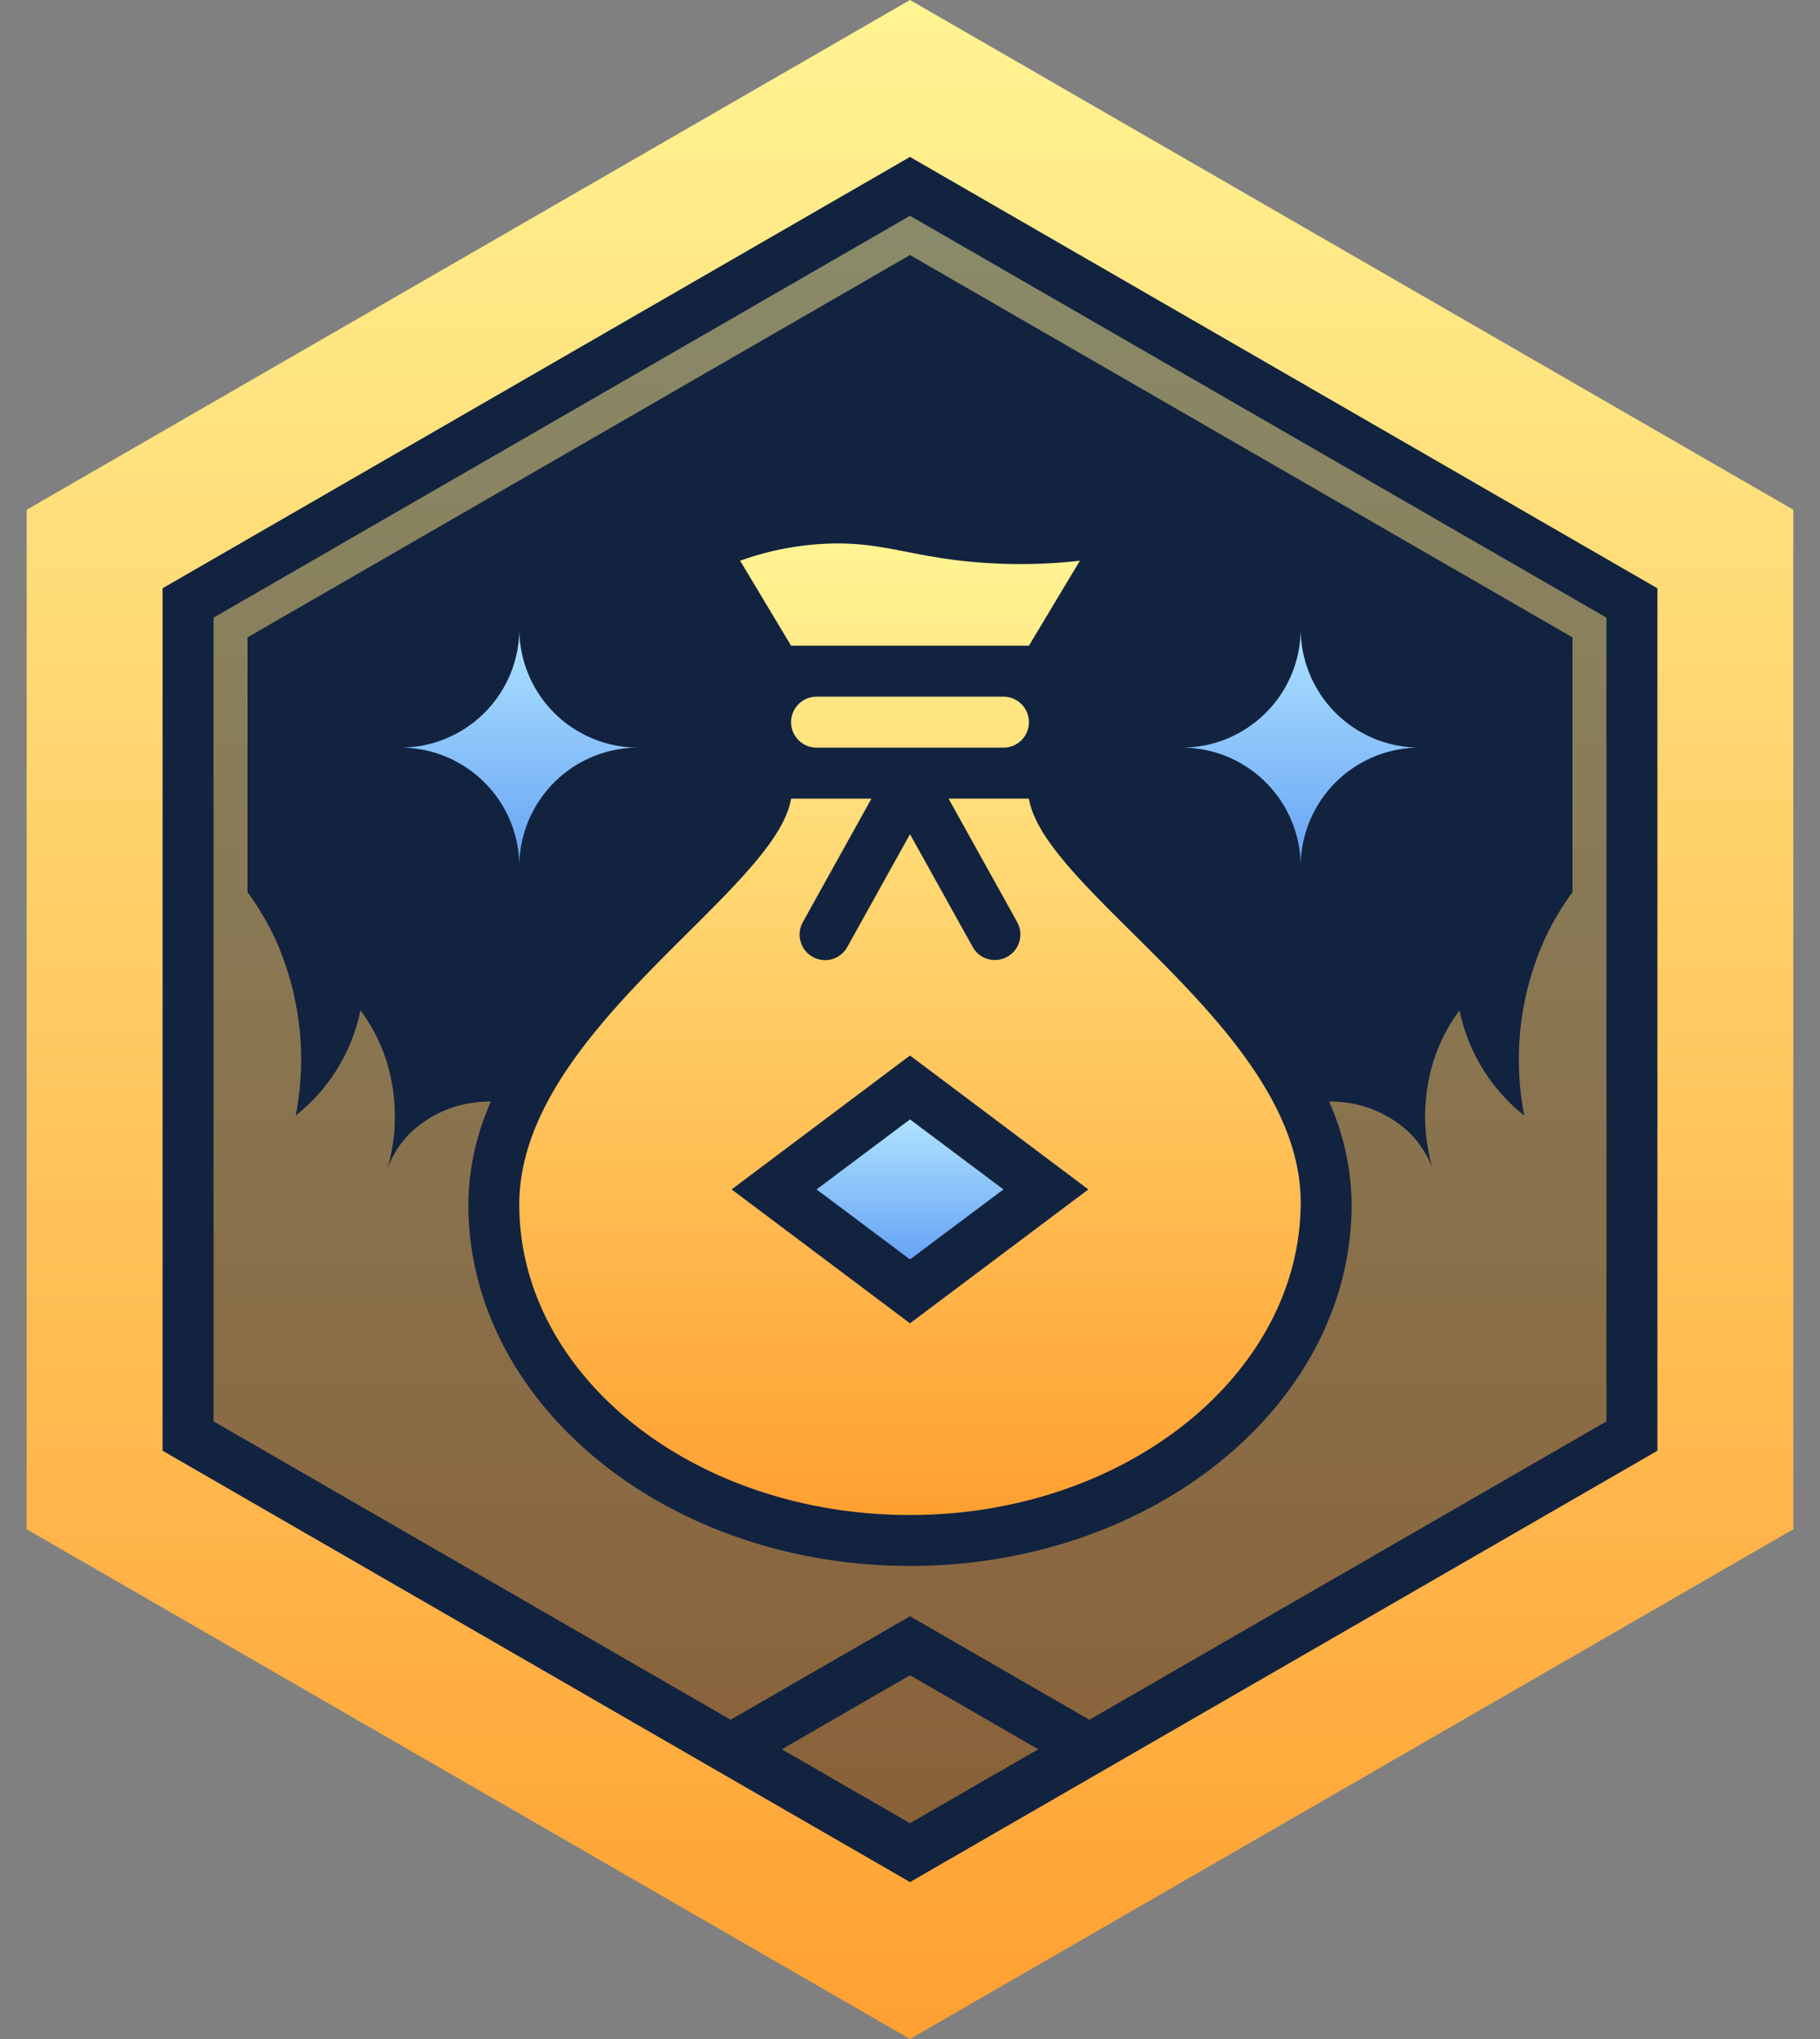
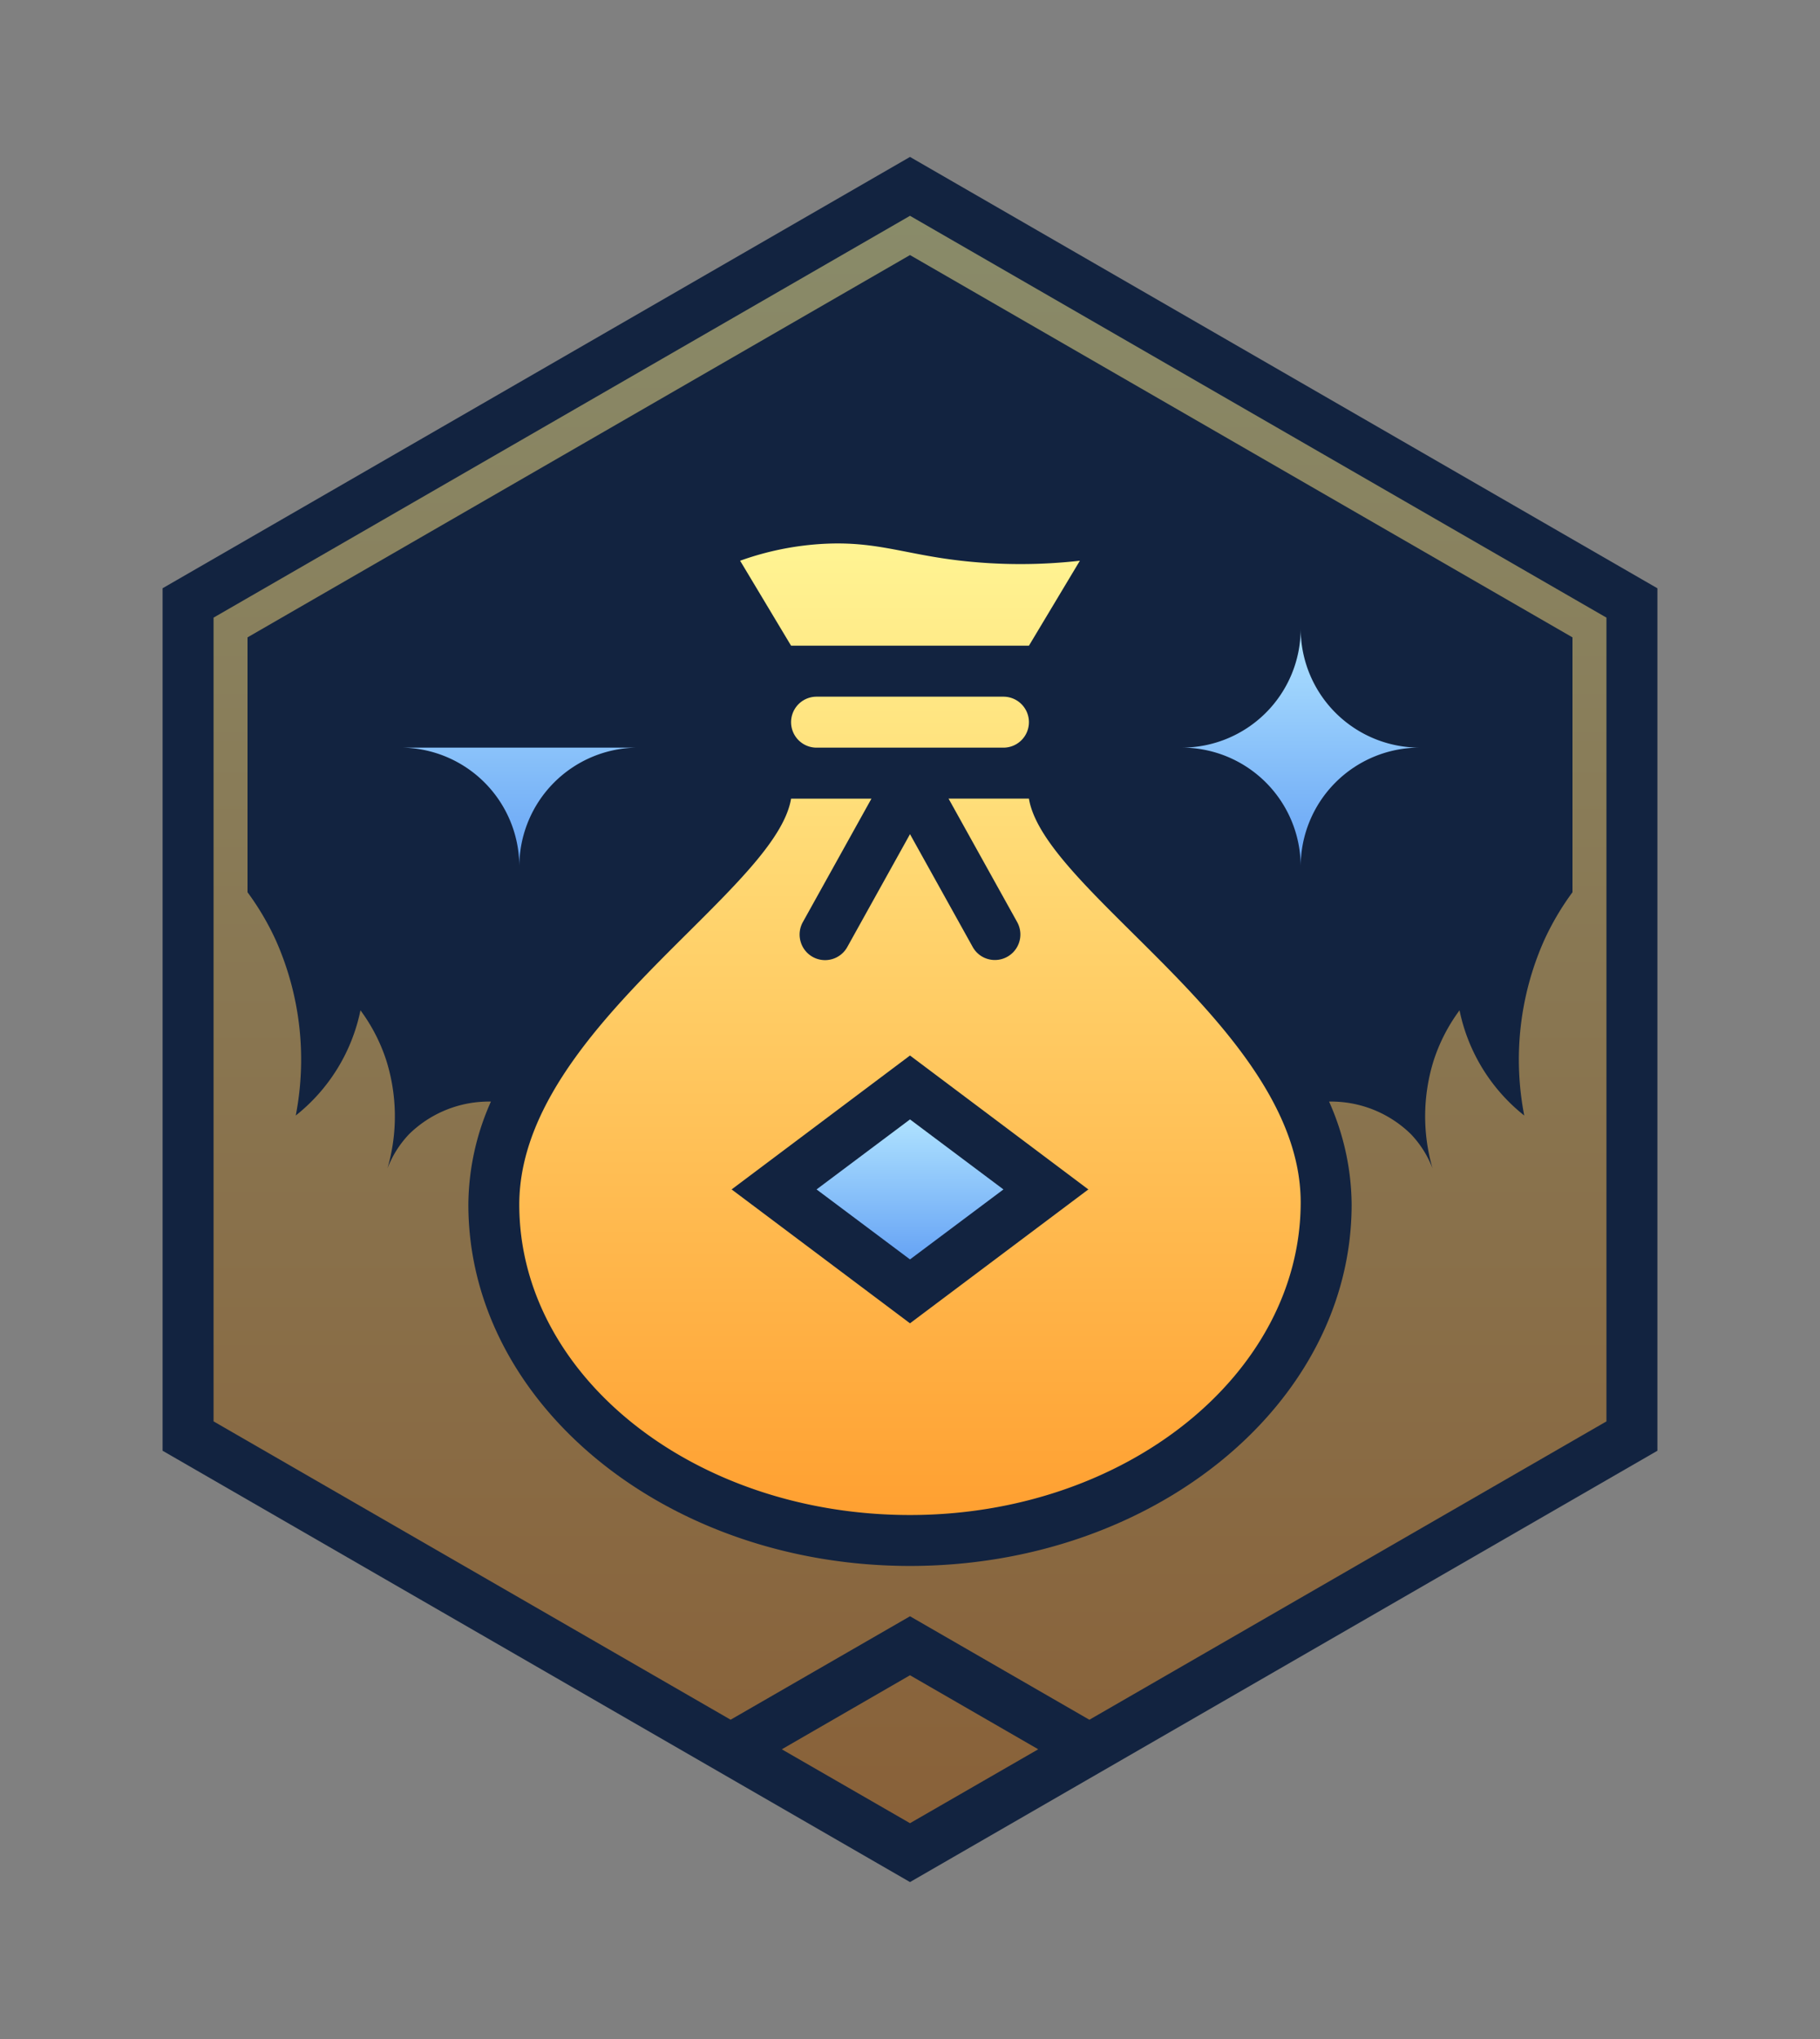
<svg xmlns="http://www.w3.org/2000/svg" width="50" height="56" fill="none">
  <rect width="100%" height="100%" fill="#808080" stroke="none" />
-   <path d="M.733 14v28L25 56l24.267-14V14L25 0 .733 14z" fill="url(#paint0_linear_1647_152176)" />
  <path d="M4.467 39.844V16.156L25 4.31l20.533 11.847v23.687L25 51.69 4.467 39.844z" fill="#122340" />
  <path d="M25 30.744l2.567 1.923L25 34.589l-2.567-1.922L25 30.744z" fill="url(#paint1_linear_1647_152176)" />
  <path fill-rule="evenodd" clip-rule="evenodd" d="M20.333 15.4a8.074 8.074 0 012.334-.466c.886-.042 1.513.08 2.238.221.437.086.909.178 1.495.245 1.085.123 2.181.123 3.267 0l-1.4 2.334h-6.534l-1.4-2.334zm7.934 6.533h-2.208l1.886 3.393a.701.701 0 01-.966.945.698.698 0 01-.257-.264L25 22.91l-1.722 3.098a.698.698 0 01-1.284-.15.702.702 0 01.061-.531l1.886-3.393h-2.208c-.172 1.034-1.409 2.263-2.827 3.674-2.117 2.104-4.64 4.611-4.64 7.475 0 4.709 4.807 8.526 10.734 8.526s10.733-3.878 10.733-8.587c0-2.82-2.509-5.307-4.622-7.401-1.426-1.414-2.671-2.649-2.844-3.687zM25 36.344l-4.9-3.677 4.9-3.678 4.9 3.678-4.9 3.677zm-2.567-17.21h5.134a.7.7 0 110 1.4h-5.134a.7.7 0 110-1.4z" fill="url(#paint2_linear_1647_152176)" />
  <path opacity=".5" d="M25 5.927L5.867 16.963v22.074l14.205 8.194L25 44.39l4.928 2.842 14.205-8.194V16.963L25 5.927zm18.2 18.578c-.307.416-.57.863-.784 1.334a8.059 8.059 0 00-.541 4.798 4.958 4.958 0 01-1.778-2.889 4.8 4.8 0 00-.714 1.39 5.142 5.142 0 00-.028 2.95 2.822 2.822 0 00-.598-.943 3.135 3.135 0 00-2.244-.891c.4.89.612 1.852.62 2.828 0 5.474-5.441 9.926-12.133 9.926-6.692 0-12.133-4.452-12.133-9.926.008-.976.22-1.939.62-2.828a3.135 3.135 0 00-2.244.891c-.26.272-.463.592-.598.943.28-.965.27-1.99-.028-2.95a4.8 4.8 0 00-.714-1.39 4.959 4.959 0 01-1.778 2.889 8.058 8.058 0 00-.541-4.798 7.403 7.403 0 00-.784-1.334v-7L25 7.005l18.2 10.5v7zM21.477 48.043L25 50.073l3.523-2.03L25 46.01l-3.523 2.034z" fill="url(#paint3_linear_1647_152176)" />
  <path d="M39 20.533a3.267 3.267 0 00-3.267 3.267 3.267 3.267 0 00-3.266-3.267 3.267 3.267 0 003.266-3.266A3.267 3.267 0 0039 20.533z" fill="url(#paint4_linear_1647_152176)" />
-   <path d="M17.533 20.533a3.267 3.267 0 00-3.266 3.267A3.267 3.267 0 0011 20.533a3.267 3.267 0 003.267-3.266 3.266 3.266 0 003.266 3.266z" fill="url(#paint5_linear_1647_152176)" />
+   <path d="M17.533 20.533a3.267 3.267 0 00-3.266 3.267A3.267 3.267 0 0011 20.533z" fill="url(#paint5_linear_1647_152176)" />
  <defs>
    <linearGradient id="paint0_linear_1647_152176" x1="25" y1="0" x2="25" y2="56" gradientUnits="userSpaceOnUse">
      <stop stop-color="#FFF493" />
      <stop offset="1" stop-color="#FFA031" />
    </linearGradient>
    <linearGradient id="paint1_linear_1647_152176" x1="25" y1="30.744" x2="25" y2="35.651" gradientUnits="userSpaceOnUse">
      <stop stop-color="#AFE2FF" />
      <stop offset="1" stop-color="#5292F2" />
    </linearGradient>
    <linearGradient id="paint2_linear_1647_152176" x1="25" y1="14.925" x2="25" y2="41.608" gradientUnits="userSpaceOnUse">
      <stop stop-color="#FFF493" />
      <stop offset="1" stop-color="#FFA031" />
    </linearGradient>
    <linearGradient id="paint3_linear_1647_152176" x1="25" y1="5.927" x2="25" y2="50.073" gradientUnits="userSpaceOnUse">
      <stop stop-color="#FFF493" />
      <stop offset="1" stop-color="#FFA031" />
    </linearGradient>
    <linearGradient id="paint4_linear_1647_152176" x1="35.733" y1="17.267" x2="35.733" y2="25.603" gradientUnits="userSpaceOnUse">
      <stop stop-color="#AFE2FF" />
      <stop offset="1" stop-color="#5292F2" />
    </linearGradient>
    <linearGradient id="paint5_linear_1647_152176" x1="14.267" y1="17.267" x2="14.267" y2="25.603" gradientUnits="userSpaceOnUse">
      <stop stop-color="#AFE2FF" />
      <stop offset="1" stop-color="#5292F2" />
    </linearGradient>
  </defs>
</svg>